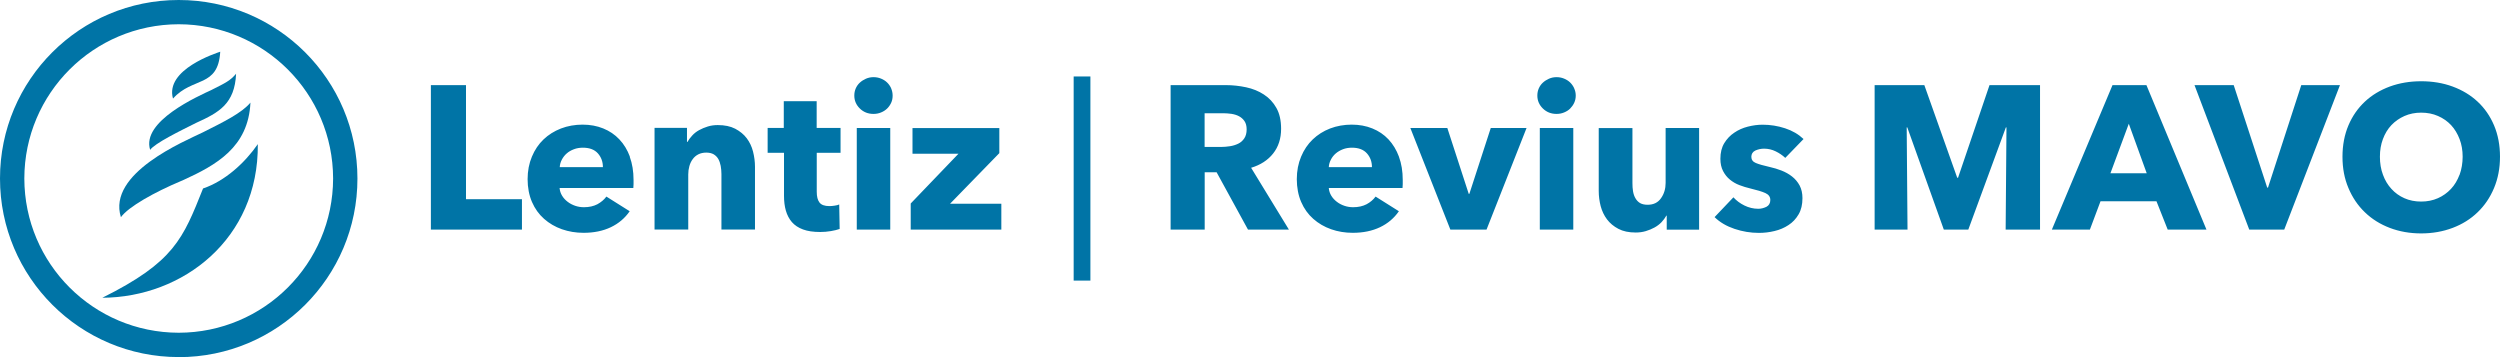
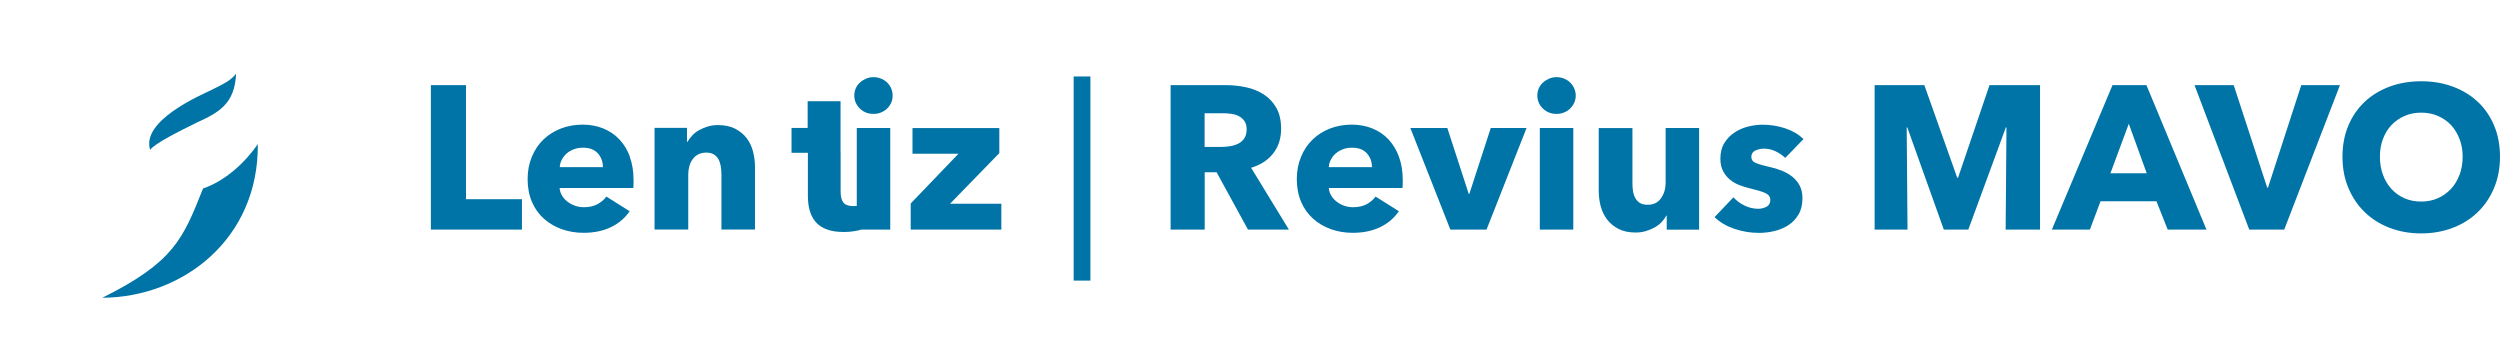
<svg xmlns="http://www.w3.org/2000/svg" width="336" height="48" viewBox="0 0 336 48">
-   <path d="M330.56,23.49c-.28.74-.66,1.38-1.15,1.9-.5.53-1.08.95-1.76,1.25-.68.3-1.43.45-2.25.45s-1.58-.15-2.25-.45c-.68-.3-1.26-.72-1.74-1.25-.49-.53-.87-1.16-1.14-1.9-.28-.74-.41-1.55-.41-2.43s.13-1.63.4-2.36c.27-.73.65-1.36,1.14-1.88.5-.52,1.08-.93,1.76-1.23.68-.3,1.43-.45,2.25-.45s1.58.15,2.26.45c.69.3,1.27.71,1.76,1.23.48.52.86,1.15,1.14,1.88.28.73.41,1.52.41,2.36s-.14,1.69-.41,2.43M335.2,16.85c-.53-1.25-1.27-2.32-2.21-3.19-.94-.88-2.06-1.55-3.36-2.03-1.3-.48-2.71-.71-4.23-.71s-2.92.24-4.21.71c-1.29.48-2.41,1.15-3.35,2.03-.94.88-1.68,1.94-2.21,3.19-.53,1.25-.8,2.66-.8,4.21s.26,2.94.8,4.21c.53,1.27,1.27,2.36,2.21,3.26.94.91,2.06,1.61,3.35,2.1,1.29.49,2.69.74,4.21.74s2.93-.25,4.23-.74c1.3-.49,2.42-1.19,3.36-2.1.94-.9,1.68-1.99,2.21-3.26.53-1.27.8-2.67.8-4.21s-.27-2.96-.8-4.21M314.48,11.44h-5.19l-4.47,13.77h-.11l-4.5-13.77h-5.27l7.36,19.42h4.7l7.49-19.42ZM288.53,23.29h-4.89l2.47-6.66,2.41,6.66ZM296.55,30.86l-8.07-19.42h-4.56l-8.15,19.42h5.11l1.43-3.81h7.52l1.51,3.81h5.22ZM274.18,30.86V11.44h-6.79l-4.23,12.45h-.11l-4.42-12.45h-6.68v19.42h4.42l-.11-13.74h.08l4.91,13.74h3.29l5.05-13.74h.08l-.11,13.74h4.61ZM242.39,18.68c-.68-.64-1.5-1.12-2.48-1.44s-1.98-.48-3.01-.48c-.66,0-1.32.09-1.99.26-.67.17-1.28.44-1.82.81-.55.36-1,.84-1.35,1.41-.35.58-.52,1.28-.52,2.1,0,.64.12,1.19.36,1.65.24.46.54.84.92,1.15.38.31.8.56,1.28.74.48.18.95.33,1.43.44.93.22,1.62.43,2.06.63.44.2.66.51.66.93s-.18.74-.53.92c-.36.17-.72.26-1.08.26-.66,0-1.28-.15-1.87-.44-.59-.29-1.08-.66-1.48-1.1l-2.53,2.66c.71.7,1.61,1.22,2.68,1.58,1.07.36,2.16.54,3.28.54.7,0,1.39-.08,2.09-.25.69-.16,1.32-.43,1.88-.8.56-.36,1.01-.84,1.36-1.44.35-.59.52-1.32.52-2.18,0-.66-.13-1.22-.38-1.7-.26-.48-.6-.88-1.02-1.21-.42-.33-.89-.59-1.42-.8-.52-.2-1.04-.36-1.55-.47-.88-.2-1.52-.38-1.91-.55-.39-.16-.59-.44-.59-.82s.18-.68.54-.85c.36-.16.74-.25,1.17-.25.55,0,1.07.12,1.56.36.49.24.92.53,1.29.88l2.47-2.55ZM228.36,30.86v-13.66h-4.5v7.38c0,.78-.2,1.47-.62,2.06-.41.59-1.01.88-1.8.88-.42,0-.76-.08-1.02-.23-.26-.16-.46-.37-.62-.65-.16-.27-.26-.58-.32-.93-.06-.35-.08-.71-.08-1.1v-7.4h-4.53v8.45c0,.7.09,1.38.26,2.04.18.67.46,1.26.85,1.78.39.52.91.95,1.54,1.28.63.33,1.4.49,2.32.49.48,0,.93-.06,1.36-.19.43-.13.82-.29,1.18-.49.36-.2.67-.44.93-.71.26-.28.48-.57.65-.88h.05v1.89h4.34ZM211.45,17.2h-4.5v13.66h4.5v-13.66ZM211.57,11.86c-.14-.3-.32-.56-.55-.78-.23-.22-.5-.39-.82-.52s-.65-.19-1-.19c-.37,0-.7.07-1.02.21-.31.14-.58.31-.82.53-.24.22-.42.48-.55.78-.13.3-.19.62-.19.95,0,.68.25,1.26.74,1.74.5.49,1.11.73,1.84.73.35,0,.68-.06,1-.19.32-.13.6-.3.82-.52s.41-.48.55-.78c.14-.3.21-.62.21-.97s-.07-.67-.21-.97M205.16,17.2h-4.8l-2.88,8.86h-.08l-2.88-8.86h-4.97l5.38,13.66h4.86l5.38-13.66ZM188.02,21.06c-.34-.91-.81-1.69-1.41-2.33-.6-.64-1.33-1.13-2.17-1.47-.84-.34-1.77-.51-2.77-.51s-2.01.17-2.91.52c-.9.35-1.67.84-2.33,1.47-.66.63-1.18,1.4-1.56,2.31-.38.9-.58,1.92-.58,3.03s.2,2.18.59,3.07c.39.9.93,1.65,1.62,2.26.69.61,1.49,1.08,2.4,1.4.91.32,1.88.48,2.91.48,1.39,0,2.61-.25,3.66-.75,1.05-.5,1.9-1.22,2.54-2.15l-3.13-1.97c-.31.42-.71.76-1.21,1.03-.5.26-1.1.4-1.81.4-.4,0-.79-.06-1.17-.19-.38-.13-.71-.3-1.02-.54-.3-.23-.55-.5-.74-.81-.19-.31-.31-.66-.34-1.04h9.91c.02-.16.03-.34.03-.52v-.55c0-1.17-.17-2.21-.51-3.13M178.59,22.46c.02-.35.11-.68.28-1,.16-.32.38-.6.66-.84.28-.24.6-.42.96-.56.36-.14.77-.21,1.21-.21.9,0,1.57.26,2.02.77.45.51.67,1.13.67,1.84h-5.79ZM167.23,18.6c-.21.31-.48.55-.81.71-.33.16-.7.28-1.1.34-.41.06-.8.1-1.19.1h-2.23v-4.53h2.51c.35,0,.71.03,1.09.08.38.06.72.16,1.02.32s.55.38.74.66c.19.28.29.65.29,1.11,0,.49-.11.9-.32,1.21M173.23,30.86l-5.08-8.31c1.26-.38,2.25-1.02,2.96-1.92.71-.9,1.07-2,1.07-3.32,0-1.12-.21-2.05-.63-2.8-.42-.75-.98-1.35-1.69-1.81-.7-.46-1.5-.78-2.39-.97-.89-.19-1.8-.29-2.73-.29h-7.41v19.42h4.58v-7.71h1.6l4.22,7.71h5.49ZM144.3,37.71h2.25V10.28h-2.25v27.43ZM134.58,30.86v-3.48h-6.89l6.62-6.8v-3.37h-11.67v3.45h6.18l-6.42,6.69v3.51h12.19ZM119.65,17.2h-4.5v13.66h4.5v-13.66ZM119.77,11.86c-.14-.3-.32-.56-.55-.78-.23-.22-.5-.39-.82-.52-.32-.13-.66-.19-1-.19-.36,0-.7.07-1.02.21-.31.14-.58.31-.82.53-.24.22-.42.48-.55.78-.13.3-.19.62-.19.95,0,.68.25,1.26.74,1.74.5.49,1.11.73,1.84.73.35,0,.68-.06,1-.19.32-.13.59-.3.82-.52.23-.22.41-.48.55-.78.14-.3.2-.62.2-.97s-.07-.67-.2-.97M112.97,20.54v-3.35h-3.21v-3.59h-4.42v3.59h-2.17v3.35h2.2v5.78c0,.73.08,1.4.25,1.99.17.59.44,1.11.81,1.54.38.43.87.76,1.5.99.62.23,1.39.34,2.31.34.48,0,.95-.04,1.43-.12.48-.08.87-.18,1.18-.29l-.06-3.29c-.16.07-.37.13-.62.16-.25.04-.48.06-.7.06-.64,0-1.08-.16-1.33-.48-.25-.32-.37-.8-.37-1.45v-5.23h3.21ZM101.47,30.86v-8.45c0-.68-.09-1.35-.26-2.03-.17-.68-.46-1.28-.85-1.8-.39-.52-.91-.94-1.55-1.28-.64-.33-1.42-.49-2.34-.49-.48,0-.92.06-1.34.19-.42.13-.81.29-1.17.49-.36.2-.67.44-.93.73-.26.28-.48.57-.64.86h-.06v-1.89h-4.36v13.66h4.53v-7.41c0-.38.05-.75.15-1.11.1-.36.25-.67.45-.94.2-.28.45-.49.76-.65.3-.15.66-.23,1.06-.23s.74.08,1,.23c.26.16.47.37.62.63.15.27.25.57.32.92.06.35.1.71.1,1.1v7.46h4.53ZM84.66,21.06c-.34-.91-.81-1.69-1.42-2.33-.6-.64-1.33-1.13-2.17-1.47-.84-.34-1.77-.51-2.77-.51s-2.01.17-2.91.52c-.9.35-1.68.84-2.34,1.47-.66.63-1.18,1.4-1.56,2.31-.38.9-.58,1.92-.58,3.03s.2,2.18.59,3.07c.39.9.93,1.65,1.62,2.26.69.61,1.49,1.08,2.4,1.4.92.32,1.88.48,2.91.48,1.39,0,2.61-.25,3.66-.75s1.9-1.22,2.54-2.15l-3.13-1.97c-.31.42-.72.76-1.21,1.03-.5.26-1.1.4-1.81.4-.4,0-.79-.06-1.17-.19-.37-.13-.71-.3-1.02-.54-.3-.23-.55-.5-.74-.81s-.31-.66-.34-1.04h9.91c.02-.16.03-.34.03-.52v-.55c0-1.17-.17-2.21-.51-3.13M75.23,22.46c.02-.35.11-.68.28-1s.38-.6.66-.84c.27-.24.59-.42.96-.56.36-.14.77-.21,1.21-.21.9,0,1.57.26,2.02.77.45.51.67,1.13.67,1.84h-5.79ZM70.15,30.86v-4.09h-7.52v-15.33h-4.72v19.42h12.24Z" fill="#0074a6" />
-   <path d="M24.02,46.36v-1.64c11.46-.02,20.73-9.28,20.75-20.73-.02-11.45-9.29-20.71-20.75-20.73-11.46.02-20.73,9.28-20.75,20.73.02,11.45,9.29,20.71,20.75,20.73v3.27c-13.27,0-24.02-10.74-24.02-24S10.75,0,24.02,0s24.02,10.74,24.02,24-10.75,24-24.02,24v-1.64Z" fill="#0074a6" />
-   <path d="M33.66,13.79c-1.16,1.4-3.65,2.62-6.4,4h0c-2.43,1.19-12.87,5.48-11.01,11.4,1.02-1.41,4.51-3.36,8.08-4.86,0,0,0,0,0,0-.01,0-.01,0-.02.01.05-.02.09-.04.14-.06.04-.01.07-.03.1-.04,0,0,.01,0,.02-.01,4.48-2.04,8.81-4.43,9.09-10.44" fill="#0074a6" />
+   <path d="M330.56,23.49c-.28.74-.66,1.38-1.15,1.9-.5.53-1.08.95-1.76,1.25-.68.3-1.43.45-2.25.45s-1.58-.15-2.25-.45c-.68-.3-1.26-.72-1.74-1.25-.49-.53-.87-1.16-1.14-1.9-.28-.74-.41-1.55-.41-2.43s.13-1.63.4-2.36c.27-.73.65-1.36,1.14-1.88.5-.52,1.08-.93,1.76-1.23.68-.3,1.43-.45,2.25-.45s1.58.15,2.26.45c.69.3,1.27.71,1.76,1.23.48.52.86,1.15,1.14,1.88.28.73.41,1.52.41,2.36s-.14,1.69-.41,2.43M335.2,16.85c-.53-1.25-1.27-2.32-2.21-3.19-.94-.88-2.06-1.55-3.36-2.03-1.3-.48-2.71-.71-4.23-.71s-2.92.24-4.21.71c-1.29.48-2.41,1.15-3.35,2.03-.94.88-1.68,1.94-2.21,3.19-.53,1.25-.8,2.66-.8,4.21s.26,2.94.8,4.21c.53,1.27,1.27,2.36,2.21,3.26.94.91,2.06,1.61,3.35,2.1,1.29.49,2.69.74,4.21.74s2.93-.25,4.23-.74c1.3-.49,2.42-1.19,3.36-2.1.94-.9,1.68-1.99,2.21-3.26.53-1.27.8-2.67.8-4.21s-.27-2.96-.8-4.21M314.48,11.44h-5.19l-4.47,13.77h-.11l-4.5-13.77h-5.27l7.36,19.42h4.7l7.49-19.42ZM288.53,23.29h-4.89l2.47-6.66,2.41,6.66ZM296.55,30.86l-8.07-19.42h-4.56l-8.15,19.42h5.11l1.43-3.81h7.52l1.51,3.81h5.22ZM274.18,30.86V11.44h-6.79l-4.23,12.45h-.11l-4.42-12.45h-6.68v19.42h4.42l-.11-13.74h.08l4.91,13.74h3.29l5.05-13.74h.08l-.11,13.74h4.61ZM242.39,18.68c-.68-.64-1.5-1.12-2.48-1.44s-1.98-.48-3.01-.48c-.66,0-1.32.09-1.99.26-.67.17-1.28.44-1.82.81-.55.36-1,.84-1.35,1.41-.35.58-.52,1.28-.52,2.1,0,.64.12,1.19.36,1.65.24.46.54.84.92,1.15.38.31.8.56,1.28.74.48.18.95.33,1.43.44.93.22,1.62.43,2.06.63.44.2.66.51.66.93s-.18.74-.53.92c-.36.17-.72.26-1.08.26-.66,0-1.28-.15-1.87-.44-.59-.29-1.08-.66-1.48-1.1l-2.53,2.66c.71.7,1.61,1.22,2.68,1.58,1.07.36,2.16.54,3.28.54.7,0,1.39-.08,2.09-.25.69-.16,1.32-.43,1.88-.8.56-.36,1.01-.84,1.36-1.44.35-.59.52-1.32.52-2.18,0-.66-.13-1.22-.38-1.7-.26-.48-.6-.88-1.02-1.21-.42-.33-.89-.59-1.42-.8-.52-.2-1.04-.36-1.55-.47-.88-.2-1.52-.38-1.91-.55-.39-.16-.59-.44-.59-.82s.18-.68.54-.85c.36-.16.74-.25,1.17-.25.55,0,1.07.12,1.56.36.49.24.92.53,1.29.88l2.47-2.55ZM228.36,30.86v-13.66h-4.5v7.38c0,.78-.2,1.47-.62,2.06-.41.59-1.01.88-1.8.88-.42,0-.76-.08-1.02-.23-.26-.16-.46-.37-.62-.65-.16-.27-.26-.58-.32-.93-.06-.35-.08-.71-.08-1.1v-7.4h-4.53v8.45c0,.7.09,1.38.26,2.04.18.67.46,1.26.85,1.78.39.52.91.95,1.54,1.28.63.33,1.4.49,2.32.49.48,0,.93-.06,1.36-.19.43-.13.82-.29,1.18-.49.36-.2.67-.44.93-.71.26-.28.48-.57.65-.88h.05v1.89h4.34ZM211.45,17.2h-4.5v13.66h4.5v-13.66ZM211.57,11.86c-.14-.3-.32-.56-.55-.78-.23-.22-.5-.39-.82-.52s-.65-.19-1-.19c-.37,0-.7.07-1.02.21-.31.14-.58.31-.82.53-.24.22-.42.48-.55.78-.13.3-.19.62-.19.95,0,.68.25,1.26.74,1.74.5.49,1.11.73,1.84.73.35,0,.68-.06,1-.19.32-.13.6-.3.82-.52s.41-.48.55-.78c.14-.3.21-.62.21-.97s-.07-.67-.21-.97M205.16,17.2h-4.8l-2.88,8.86h-.08l-2.88-8.86h-4.97l5.38,13.66h4.86l5.38-13.66ZM188.02,21.06c-.34-.91-.81-1.69-1.41-2.33-.6-.64-1.33-1.13-2.17-1.47-.84-.34-1.77-.51-2.77-.51s-2.01.17-2.91.52c-.9.35-1.67.84-2.33,1.47-.66.63-1.18,1.4-1.56,2.31-.38.9-.58,1.92-.58,3.03s.2,2.18.59,3.07c.39.9.93,1.65,1.62,2.26.69.61,1.49,1.08,2.4,1.4.91.32,1.88.48,2.91.48,1.39,0,2.61-.25,3.66-.75,1.05-.5,1.9-1.22,2.54-2.15l-3.13-1.97c-.31.42-.71.76-1.21,1.03-.5.26-1.1.4-1.81.4-.4,0-.79-.06-1.17-.19-.38-.13-.71-.3-1.02-.54-.3-.23-.55-.5-.74-.81-.19-.31-.31-.66-.34-1.04h9.91c.02-.16.03-.34.03-.52v-.55c0-1.17-.17-2.21-.51-3.13M178.59,22.46c.02-.35.11-.68.28-1,.16-.32.38-.6.66-.84.28-.24.6-.42.96-.56.36-.14.77-.21,1.21-.21.9,0,1.57.26,2.02.77.45.51.67,1.13.67,1.84h-5.79ZM167.23,18.6c-.21.31-.48.55-.81.71-.33.16-.7.28-1.1.34-.41.06-.8.1-1.19.1h-2.23v-4.53h2.51c.35,0,.71.03,1.09.08.38.06.72.16,1.02.32s.55.38.74.66c.19.28.29.65.29,1.11,0,.49-.11.9-.32,1.21M173.23,30.86l-5.08-8.31c1.26-.38,2.25-1.02,2.96-1.92.71-.9,1.07-2,1.07-3.32,0-1.12-.21-2.05-.63-2.8-.42-.75-.98-1.35-1.69-1.81-.7-.46-1.5-.78-2.39-.97-.89-.19-1.8-.29-2.73-.29h-7.41v19.42h4.58v-7.71h1.6l4.22,7.71h5.49ZM144.3,37.71h2.25V10.28h-2.25v27.43ZM134.58,30.86v-3.48h-6.89l6.62-6.8v-3.37h-11.67v3.45h6.18l-6.42,6.69v3.51h12.19ZM119.65,17.2h-4.5v13.66h4.5v-13.66ZM119.77,11.86c-.14-.3-.32-.56-.55-.78-.23-.22-.5-.39-.82-.52-.32-.13-.66-.19-1-.19-.36,0-.7.07-1.02.21-.31.14-.58.31-.82.53-.24.22-.42.48-.55.78-.13.3-.19.62-.19.95,0,.68.25,1.26.74,1.74.5.49,1.11.73,1.84.73.35,0,.68-.06,1-.19.32-.13.59-.3.82-.52.23-.22.41-.48.55-.78.14-.3.2-.62.2-.97s-.07-.67-.2-.97M112.97,20.54v-3.35v-3.59h-4.42v3.59h-2.17v3.35h2.2v5.78c0,.73.08,1.4.25,1.99.17.59.44,1.11.81,1.54.38.43.87.76,1.5.99.62.23,1.39.34,2.31.34.48,0,.95-.04,1.43-.12.48-.08.87-.18,1.18-.29l-.06-3.29c-.16.07-.37.13-.62.16-.25.04-.48.06-.7.06-.64,0-1.08-.16-1.33-.48-.25-.32-.37-.8-.37-1.45v-5.23h3.21ZM101.47,30.86v-8.45c0-.68-.09-1.35-.26-2.03-.17-.68-.46-1.28-.85-1.8-.39-.52-.91-.94-1.55-1.28-.64-.33-1.42-.49-2.34-.49-.48,0-.92.06-1.34.19-.42.13-.81.29-1.17.49-.36.2-.67.44-.93.73-.26.28-.48.57-.64.86h-.06v-1.89h-4.36v13.66h4.53v-7.41c0-.38.05-.75.15-1.11.1-.36.25-.67.45-.94.2-.28.45-.49.76-.65.3-.15.66-.23,1.06-.23s.74.08,1,.23c.26.16.47.37.62.63.15.27.25.57.32.92.06.35.1.71.1,1.1v7.46h4.53ZM84.66,21.06c-.34-.91-.81-1.69-1.42-2.33-.6-.64-1.33-1.13-2.17-1.47-.84-.34-1.77-.51-2.77-.51s-2.01.17-2.91.52c-.9.35-1.68.84-2.34,1.47-.66.63-1.18,1.4-1.56,2.31-.38.9-.58,1.92-.58,3.03s.2,2.18.59,3.07c.39.9.93,1.65,1.62,2.26.69.61,1.49,1.08,2.4,1.4.92.32,1.88.48,2.91.48,1.39,0,2.61-.25,3.66-.75s1.9-1.22,2.54-2.15l-3.13-1.97c-.31.42-.72.76-1.21,1.03-.5.26-1.1.4-1.81.4-.4,0-.79-.06-1.17-.19-.37-.13-.71-.3-1.02-.54-.3-.23-.55-.5-.74-.81s-.31-.66-.34-1.04h9.91c.02-.16.03-.34.03-.52v-.55c0-1.17-.17-2.21-.51-3.13M75.23,22.46c.02-.35.11-.68.28-1s.38-.6.66-.84c.27-.24.59-.42.96-.56.36-.14.77-.21,1.21-.21.9,0,1.57.26,2.02.77.45.51.67,1.13.67,1.84h-5.79ZM70.15,30.86v-4.09h-7.52v-15.33h-4.72v19.42h12.24Z" fill="#0074a6" />
  <path d="M27.29,25.33c-2.7,6.76-3.87,9.88-13.54,14.69,10.84-.06,21.02-7.9,20.9-20.65-1.74,2.52-4.41,4.96-7.36,5.96" fill="#0074a6" />
-   <path d="M29.6,6.95c-.29,4.88-3.7,3.33-6.35,6.3-1.11-3.92,5.85-6.12,6.35-6.3" fill="#0074a6" />
  <path d="M28.51,12.05c-1.9.89-9.54,4.25-8.33,8.09.64-.89,3.94-2.51,6.23-3.65,3.02-1.37,5.14-2.53,5.32-6.58-.77.92-1.43,1.24-3.23,2.14" fill="#0074a6" />
</svg>